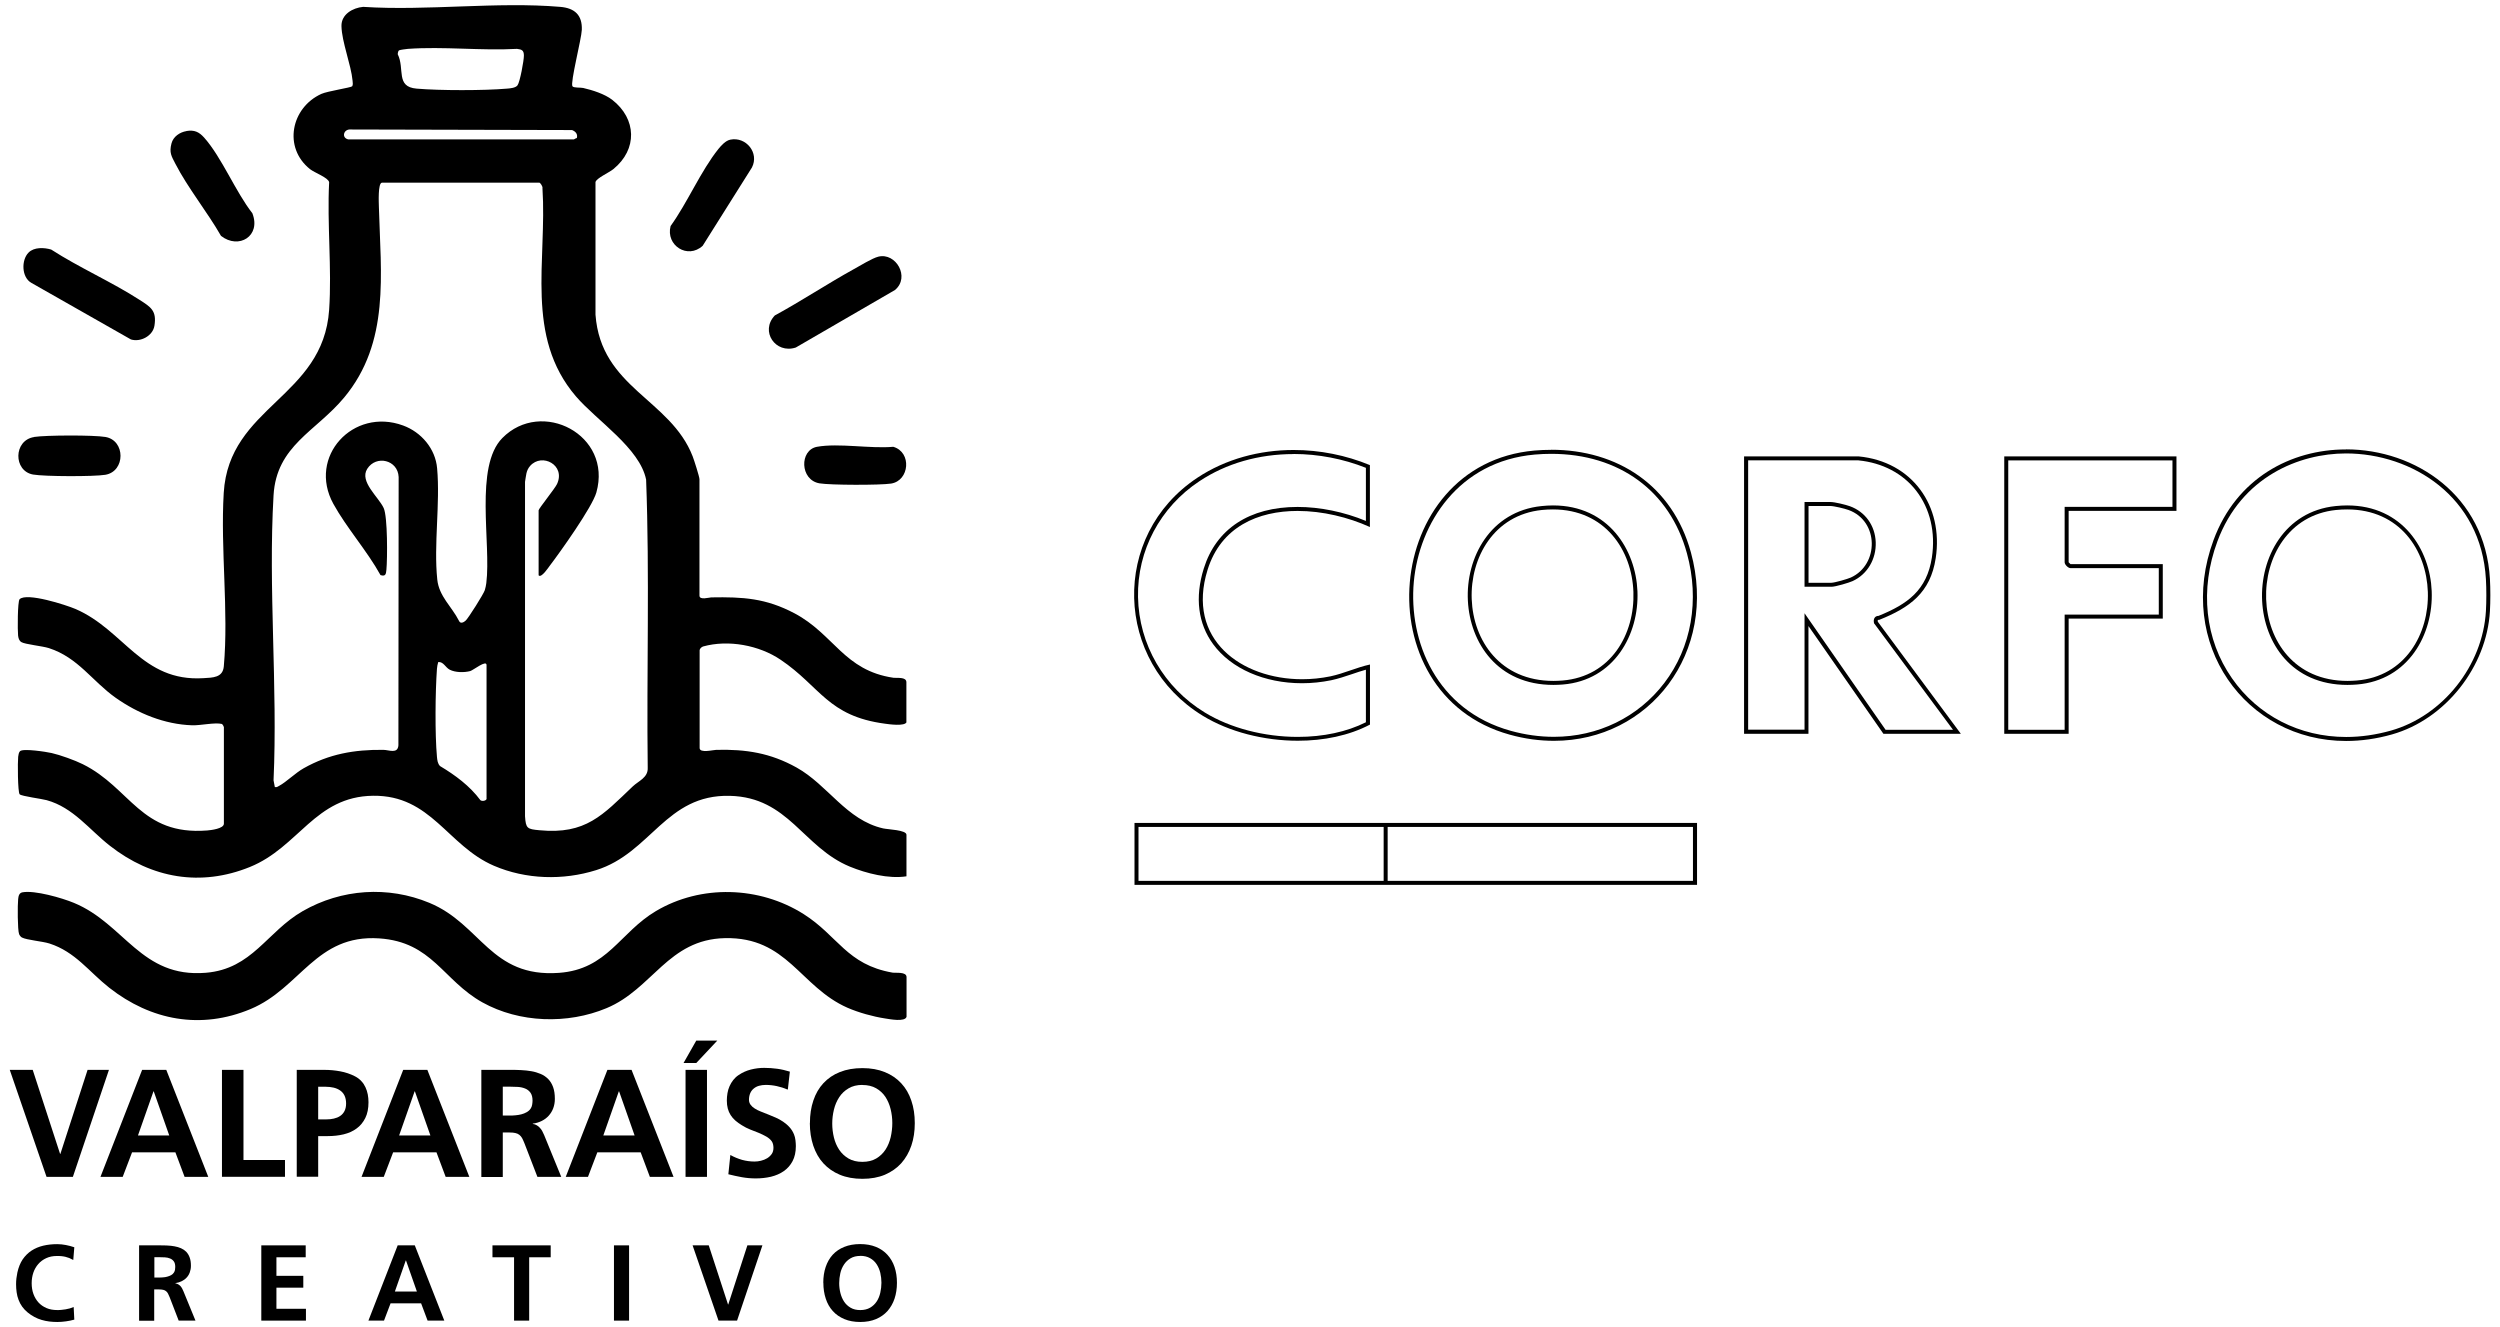
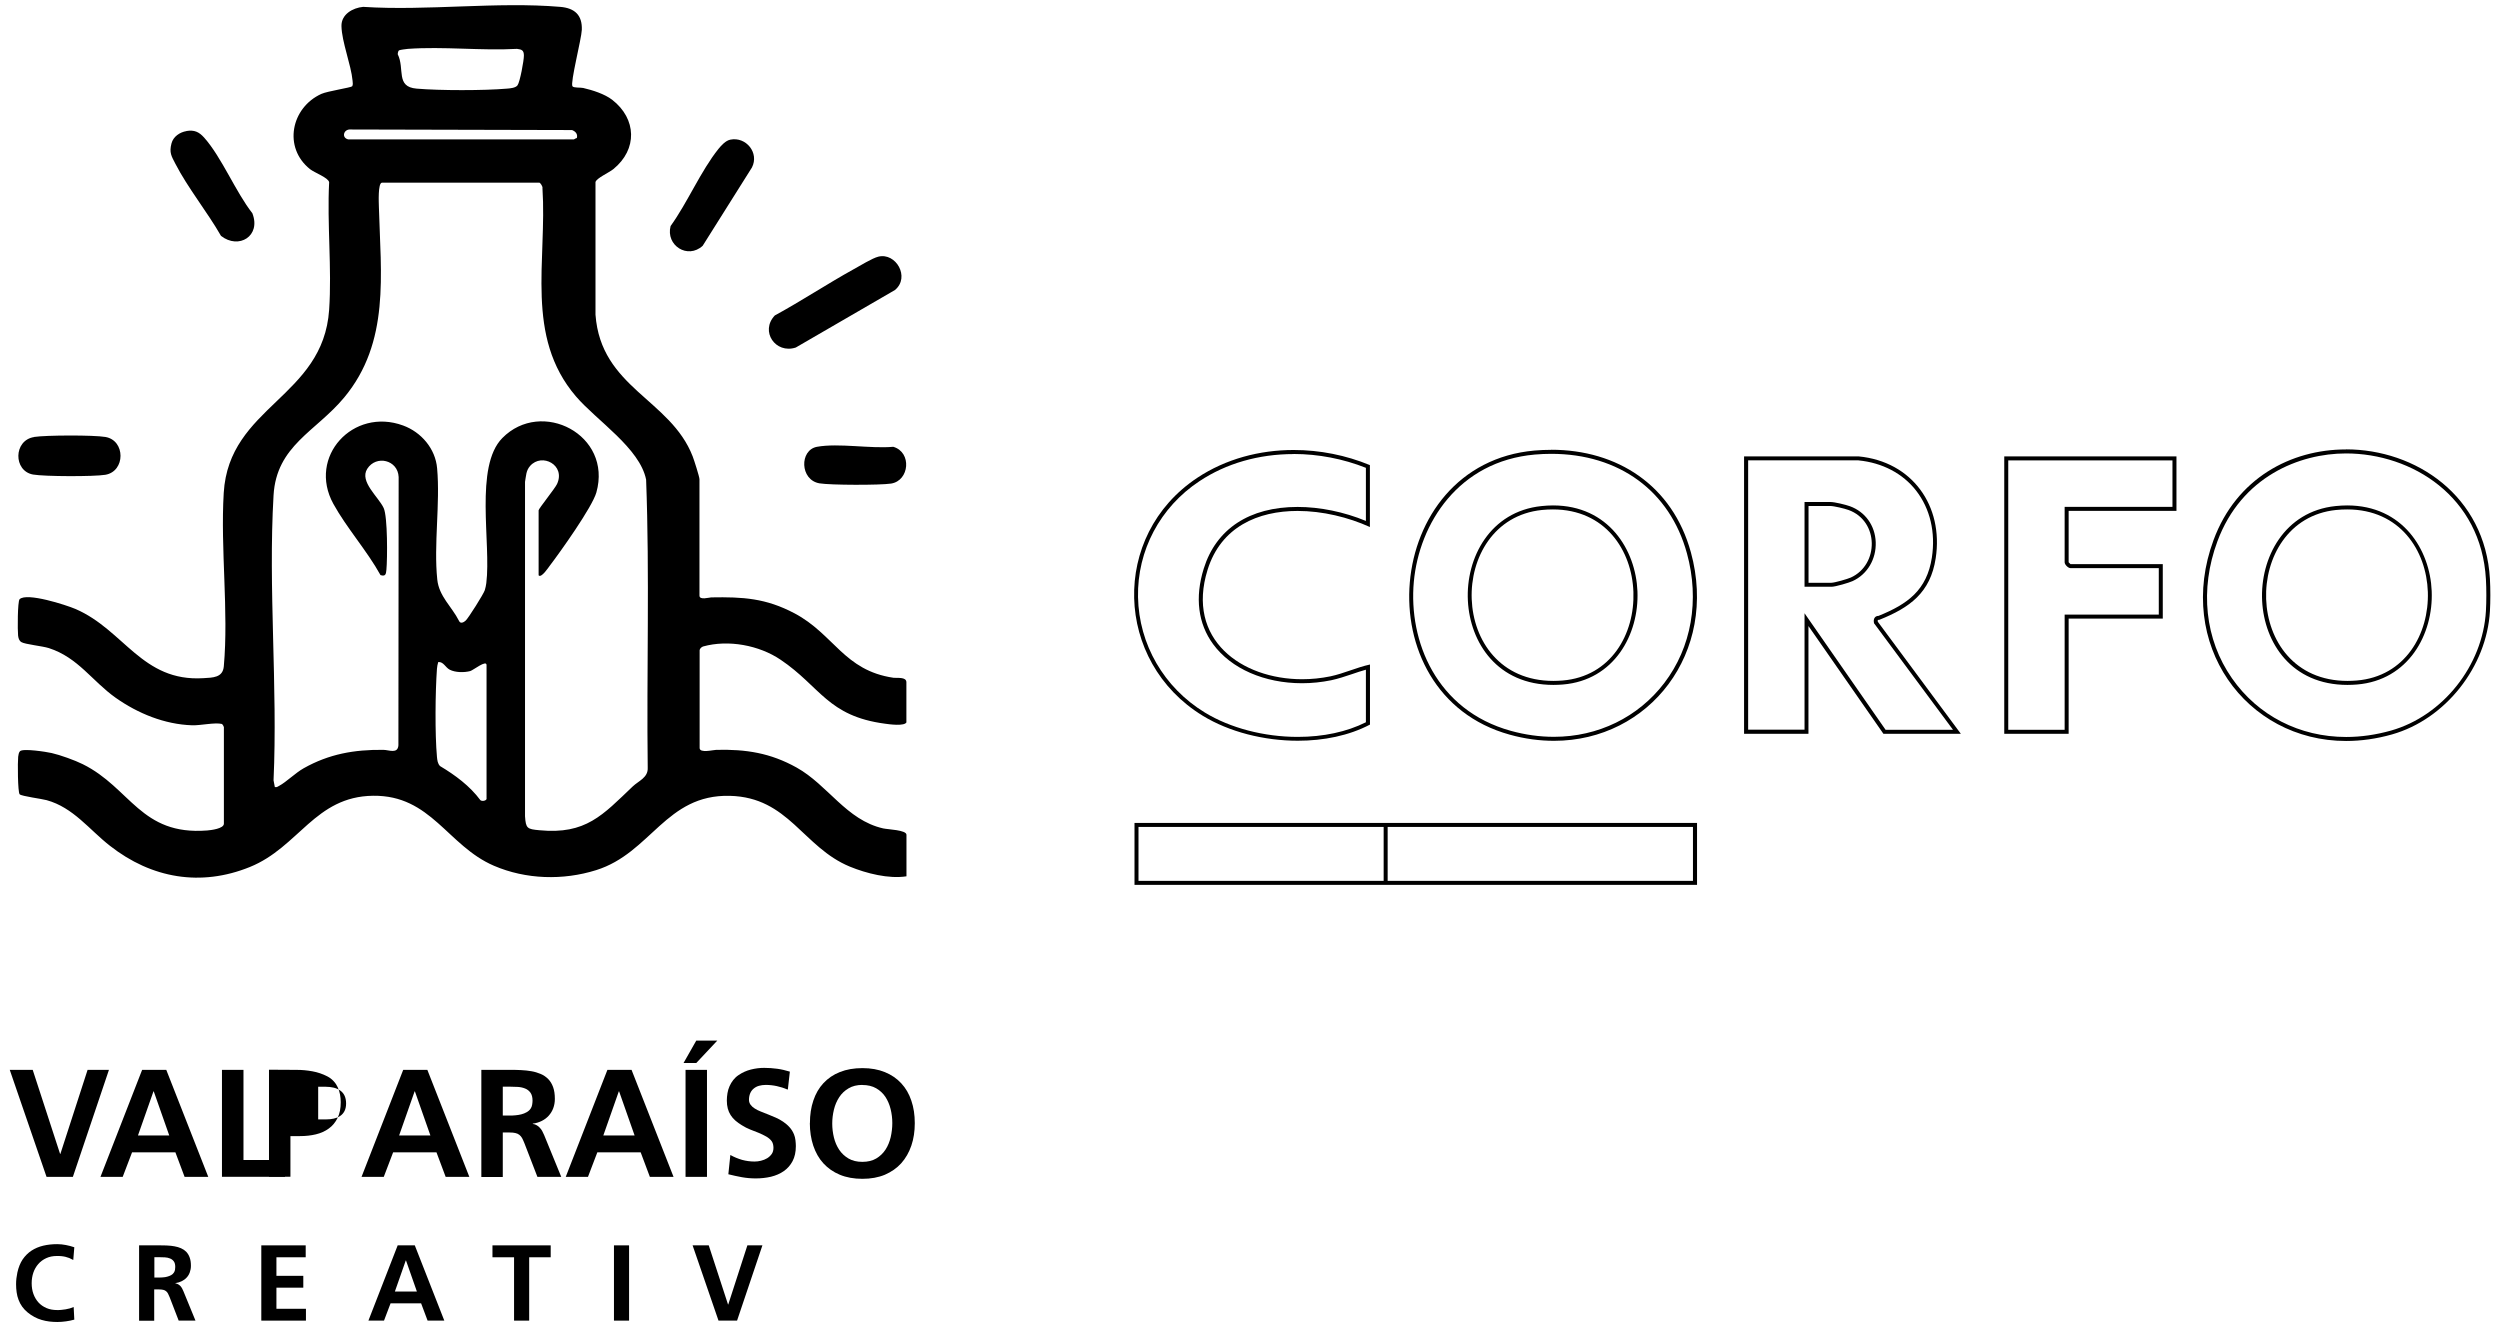
<svg xmlns="http://www.w3.org/2000/svg" id="Layer_1" data-name="Layer 1" viewBox="0 0 312.56 165.92">
  <defs>
    <style> .cls-1 { fill: none; stroke: #000; stroke-miterlimit: 10; stroke-width: .5px; } </style>
  </defs>
  <path d="M193.94,56.74c8.49,0,14.84,4.65,16.97,12.45,1.6,5.84.57,11.75-2.84,16.21-3.26,4.27-8.28,6.72-13.79,6.72-1.78,0-3.59-.25-5.4-.75-9.31-2.58-12.79-11.21-12.12-18.62.67-7.32,5.6-15.08,15.13-15.92.69-.06,1.38-.09,2.05-.09M194.21,85.63c.39,0,.79-.02,1.19-.05,6.41-.53,9.54-6.26,9.32-11.66-.21-5.17-3.61-10.73-10.56-10.73-.47,0-.95.03-1.43.08-6.41.66-9.49,6.45-9.21,11.84.27,5.24,3.68,10.52,10.7,10.52M193.94,56.24c-.69,0-1.39.03-2.09.09-19.06,1.68-21.48,30.44-3.1,35.52,1.9.53,3.75.77,5.54.77,11.92,0,20.55-11.04,17.11-23.57-2.3-8.38-9.2-12.82-17.46-12.82h0ZM194.21,85.13c-13.31,0-13.44-20.13-1.44-21.37.48-.05.93-.07,1.38-.07,13.08,0,13.36,20.39,1.21,21.39-.39.03-.77.05-1.15.05h0Z" />
  <path d="M293.3,56.19v.5c8.26,0,16.92,5.4,17.5,15.73.07,1.21.07,2.76,0,3.97-.39,6.82-5.38,13.11-11.87,14.95-1.88.53-3.76.8-5.6.8-5.83,0-11.03-2.67-14.28-7.34-3.39-4.86-4.05-11.11-1.82-17.12,3-8.1,10.27-10.99,16.07-10.99v-.5M293.5,85.63c.39,0,.78-.02,1.18-.05,6.43-.53,9.57-6.28,9.34-11.69-.21-5.15-3.61-10.7-10.57-10.7-.47,0-.96.03-1.45.08-6.39.66-9.45,6.47-9.18,11.86.27,5.23,3.67,10.5,10.67,10.5M293.29,56.19c-6.84,0-13.68,3.58-16.54,11.32-4.8,12.97,4.02,25.13,16.57,25.13,1.84,0,3.77-.26,5.74-.82,6.69-1.9,11.84-8.47,12.24-15.41.07-1.22.07-2.8,0-4.03-.59-10.41-9.3-16.2-18-16.2h0ZM293.5,85.13c-13.3,0-13.36-20.14-1.44-21.37.48-.05.95-.07,1.4-.07,13.14,0,13.34,20.39,1.19,21.39-.39.03-.77.05-1.14.05h0Z" />
  <path d="M232.36,57.56c2.97.29,5.53,1.63,7.2,3.78,1.75,2.25,2.45,5.22,1.97,8.37-.63,4.07-3.01,5.81-6.67,7.29h0c-.23,0-.37.1-.45.19-.18.21-.15.48-.13.61l.02.13.08.1,9.79,13.21h-8.43l-9.22-13.26-.91-1.31v14.56h-7.05v-33.68h13.8M225.61,73.36h3.37c.5,0,2.21-.51,2.64-.71,1.84-.84,2.97-2.75,2.89-4.87-.08-2.08-1.32-3.8-3.23-4.49-.5-.18-1.88-.53-2.46-.53h-3.21v10.6M232.38,57.06h-14.33v34.68h8.05v-13.47l9.37,13.47h9.68l-10.38-14.01c-.03-.22,0-.23.08-.23.01,0,.02,0,.03,0,.03,0,.07,0,.11-.02,3.77-1.51,6.36-3.37,7.02-7.69,1-6.54-2.94-12.09-9.64-12.73h0ZM226.11,72.86v-9.6h2.71c.47,0,1.79.32,2.29.5,3.83,1.39,3.82,6.83.3,8.44-.41.19-2.05.66-2.44.66h-2.87Z" />
  <path d="M161.74,56.76h0c3.07,0,6.18.6,9.03,1.73v6.64c-2.73-1.13-5.74-1.75-8.54-1.75-6.01,0-10.18,2.73-11.73,7.7-1.13,3.61-.72,6.89,1.18,9.47,2.24,3.05,6.4,4.87,11.11,4.87,1.22,0,2.44-.13,3.63-.37.9-.19,1.77-.49,2.62-.77.59-.2,1.16-.4,1.73-.55v6.57c-2.39,1.2-5.33,1.83-8.52,1.83-4.21,0-8.45-1.11-11.62-3.05-5.12-3.12-8.24-8.52-8.35-14.43-.11-5.82,2.76-11.24,7.68-14.49,3.34-2.22,7.41-3.39,11.77-3.39M161.74,56.26c-4.25,0-8.48,1.11-12.04,3.47-10.9,7.22-10.4,23,.68,29.76,3.29,2.01,7.63,3.12,11.88,3.12,3.23,0,6.4-.64,9.02-2.02v-7.51c-1.66.36-3.25,1.12-4.95,1.48-1.17.24-2.36.36-3.53.36-7.58,0-14.54-4.97-11.82-13.69,1.67-5.37,6.31-7.35,11.25-7.35,3.12,0,6.35.79,9.04,2.01v-7.74c-3-1.24-6.27-1.89-9.53-1.89h0Z" />
  <path d="M271.61,57.56v5.81h-13.48v6.93c0,.29.44.73.73.73h11.04v5.81h-11.77v14.4h-7.05v-33.68h20.53M272.11,57.06h-21.53v34.68h8.05v-14.4h11.77v-6.81h-11.54s-.23-.22-.23-.23v-6.43h13.48v-6.81h0Z" />
  <g>
    <path d="M113.34,90.27c-.17.57-2.21.28-2.69.21-7.18-.95-8.07-4.64-13.06-8-2.68-1.81-6.52-2.53-9.67-1.66-.2.05-.45.3-.45.47v12.23c0,.68,1.72.23,2.08.23,3.72-.09,6.77.39,10.04,2.21,3.93,2.19,6.21,6.56,10.82,7.61.61.14,2.92.19,2.92.8v5.19c-2.21.35-5.01-.36-7.08-1.21-5.88-2.43-7.64-8.67-15-8.85-8.02-.2-9.85,7.14-16.72,9.29-4.14,1.3-8.78,1.17-12.78-.55-5.81-2.5-7.84-8.84-15.11-8.75s-9.28,6.43-15.41,8.91-12.27,1.43-17.48-2.65c-2.59-2.02-4.58-4.79-7.92-5.71-.61-.17-3.12-.49-3.37-.73s-.26-4.08-.19-4.69c.03-.22.07-.54.23-.7.38-.38,3.3.08,3.96.23,1.06.24,2.9.9,3.88,1.39,5.99,2.96,7.24,8.94,15.56,8.29.46-.04,2.09-.22,2.09-.85v-12.08c0-.05-.17-.37-.26-.39-.88-.21-2.63.2-3.7.17-3.45-.11-6.79-1.48-9.57-3.44-2.94-2.08-4.69-5.03-8.35-6.21-.81-.26-2.99-.47-3.44-.75-.3-.19-.37-.51-.41-.83-.07-.61-.07-4.27.19-4.53.88-.88,5.82.72,6.99,1.22,6.1,2.64,8.3,9.12,15.98,8.65,1.2-.07,2.43-.06,2.56-1.47.62-6.88-.43-14.69-.01-21.69.65-10.87,12.43-11.9,13.18-22.9.35-5.17-.27-10.74,0-15.95-.11-.57-1.82-1.18-2.39-1.63-3.39-2.7-2.37-7.69,1.42-9.41.75-.34,3.73-.79,3.85-.95.12-.17.07-.48.05-.69-.18-1.99-1.35-4.85-1.39-6.84-.03-1.47,1.42-2.28,2.71-2.4,7.96.52,16.77-.67,24.64,0,1.8.15,2.77,1.02,2.7,2.87-.04,1.13-1.47,6.64-1.17,7.06.16.22.98.13,1.34.21,1.17.27,2.68.75,3.63,1.48,3.06,2.38,3.18,6.19.15,8.66-.55.45-2.15,1.15-2.24,1.63v16.57c.67,9.16,9.38,10.56,12.15,17.72.17.43.85,2.56.85,2.86v14.55c0,.59,1.19.23,1.47.22,3.98-.07,6.83.1,10.41,1.99,4.95,2.62,6.18,7.15,12.38,8.06.43.06,1.61-.15,1.61.56v4.95ZM49.87,6.31c-.09.07-.15.36-.14.48.9,1.82-.29,4.07,2.35,4.29,2.92.25,8.4.25,11.32,0,.4-.03,1.06-.09,1.3-.41.31-.41.8-3.11.8-3.71,0-.66-.25-.78-.86-.85-4.45.25-9.23-.32-13.64,0-.21.02-1.01.12-1.12.19ZM43.56,17.43h28.19c.05,0,.24-.17.37-.17.13-.5-.15-.82-.6-1l-27.66-.07c-.91-.09-1.21,1.05-.31,1.24ZM67.34,71.93v-8.13c0-.2,2.04-2.72,2.3-3.28,1.11-2.38-1.89-3.94-3.36-2.27-.53.6-.5,1.25-.64,1.99v41.81c.1,1.53.27,1.61,1.8,1.75,5.81.56,7.91-1.9,11.67-5.48.73-.69,1.92-1.1,1.87-2.31-.15-12.01.25-24.06-.2-36.04-.78-3.94-6.18-7.38-8.78-10.42-6.41-7.49-3.59-16.97-4.18-26.02.06-.2-.27-.69-.39-.69h-19.67c-.53,0-.4,2.57-.39,3.02.23,8.45,1.41,16.92-4.34,23.84-3.53,4.25-8.47,6-8.83,12.23-.68,11.63.53,23.92,0,35.63l.16.84c.25.06.36-.05.54-.15.9-.48,2.02-1.61,3.07-2.2,3.18-1.79,6.33-2.34,9.95-2.3.7,0,1.81.55,1.89-.57l.03-33.54c-.09-2.14-2.81-2.79-3.93-1.02-1,1.59,1.42,3.51,2.06,4.9.5,1.09.47,6.31.34,7.72-.05.56-.12.86-.74.66-1.68-3.04-4.23-5.89-5.89-8.9-3.25-5.9,2.48-12.1,8.72-9.8,2.27.83,4.04,2.9,4.25,5.35.4,4.43-.44,9.52.02,13.91.22,2.11,1.81,3.37,2.72,5.17.17.4.6.18.83-.04.33-.29,2.25-3.34,2.39-3.8.08-.26.16-.63.19-.89.62-4.96-1.51-14.57,2-18.13,4.9-4.98,13.79-.41,11.76,6.8-.52,1.84-4.5,7.42-5.84,9.18-.17.22-1.03,1.54-1.37,1.19ZM60.83,99.87v-16.72c0-.7-1.67.65-2.04.75-.77.2-1.85.19-2.56-.17-.56-.29-.77-1.01-1.44-.96-.08.28-.14.55-.16.84-.21,2.88-.26,8.16,0,11.01.04.41.08.85.39,1.16,1.89,1.13,3.71,2.47,5.04,4.26.21.17.7.09.78-.16Z" />
-     <path d="M113.34,127.12c-.19.68-2.1.3-2.69.21-1.51-.23-3.3-.73-4.7-1.34-5.94-2.62-7.5-8.87-15.32-8.7-7.1.15-9.04,6.35-14.79,8.75-4.87,2.04-10.9,1.86-15.53-.72-4.94-2.76-6.26-7.56-12.91-8-7.9-.53-9.83,6.22-16.06,8.83s-12.47,1.43-17.68-2.66c-2.53-1.99-4.24-4.49-7.48-5.53-.88-.28-2.83-.43-3.44-.75-.15-.08-.29-.27-.35-.42-.2-.48-.2-3.71-.12-4.38.04-.39.12-.77.54-.85,1.54-.28,4.93.7,6.43,1.32,6.35,2.62,8.39,9.41,16.5,8.74,5.81-.48,7.62-5.13,12.11-7.71,4.85-2.78,10.66-3.18,15.84-1.03,6.47,2.68,7.64,9.37,16.2,8.75,6.07-.44,7.59-5.04,12.11-7.72,5.64-3.35,12.95-3.12,18.47.37,4.31,2.73,5.38,6.31,11.11,7.32.41.07,1.76-.14,1.76.56v4.95Z" />
    <path d="M111.89,36.26l-12.4,7.19c-2.53.83-4.5-2.03-2.62-4.01,3.34-1.82,6.54-3.94,9.86-5.78.77-.42,2.32-1.38,3.08-1.57,2.2-.55,4.01,2.57,2.08,4.17Z" />
-     <path d="M3.58,31.57c.69-.69,1.94-.63,2.82-.37,3.5,2.26,7.58,4.05,11.05,6.29,1.4.9,2.16,1.35,1.86,3.23-.2,1.27-1.73,2.09-2.94,1.72l-12.44-7.07c-1.25-.69-1.28-2.87-.36-3.79Z" />
    <path d="M91.31,17.46c1.96-.4,3.64,1.65,2.7,3.48l-6.16,9.79c-1.87,1.72-4.64-.04-4.01-2.47,2.09-2.89,3.8-6.93,5.99-9.65.37-.45.89-1.03,1.48-1.15Z" />
    <path d="M23.31,16.38c.98-.16,1.56.1,2.21.82,2.19,2.45,3.93,6.78,6.03,9.46,1.12,2.85-1.7,4.57-3.92,2.83-1.71-2.99-4.14-5.98-5.7-9.01-.5-.97-.79-1.39-.49-2.55.22-.85,1.03-1.4,1.87-1.54Z" />
    <path d="M4.26,54.63c1.49-.23,7.45-.25,8.91,0,2.53.42,2.53,4.3,0,4.73-1.44.24-7.59.22-9.03-.03-2.49-.44-2.47-4.29.13-4.69Z" />
    <path d="M102.15,55.86c2.71-.49,6.69.26,9.53,0,2.35.68,2.03,4.24-.28,4.6-1.39.21-7.57.2-8.94-.03-2.47-.42-2.52-4.17-.31-4.57Z" />
  </g>
  <g>
    <g>
      <path d="M1.21,133.76h2.88l3.42,10.5h.04l3.4-10.5h2.67l-4.51,13.38h-3.29l-4.6-13.38Z" />
      <path d="M17.76,133.76h3.03l5.25,13.38h-2.96l-1.15-3.07h-5.42l-1.17,3.07h-2.78l5.21-13.38ZM19.23,136.44h-.04l-1.94,5.52h3.91l-1.94-5.52Z" />
      <path d="M27.76,133.76h2.68v11.27h5.19v2.1h-7.88v-13.38Z" />
-       <path d="M37.11,133.76h3.47c.64,0,1.29.06,1.95.18.66.12,1.28.33,1.86.63.31.16.57.36.78.59.22.23.39.49.52.77.13.28.23.58.29.9.06.32.09.64.09.97,0,.78-.13,1.44-.4,1.98-.27.54-.63.98-1.09,1.31-.46.34-1,.58-1.62.73-.62.15-1.28.22-1.98.22h-1.2v5.08h-2.68v-13.38ZM39.79,139.95h1c.34,0,.65-.03.95-.1.3-.07.56-.17.79-.33.23-.15.41-.36.54-.61.13-.26.2-.57.2-.95s-.07-.72-.2-.99c-.13-.27-.32-.48-.55-.64-.23-.16-.51-.28-.81-.35-.31-.07-.64-.11-.99-.11h-.94v4.08Z" />
+       <path d="M37.11,133.76c.64,0,1.29.06,1.95.18.66.12,1.28.33,1.86.63.31.16.57.36.78.59.22.23.39.49.52.77.13.28.23.58.29.9.06.32.09.64.09.97,0,.78-.13,1.44-.4,1.98-.27.54-.63.98-1.09,1.31-.46.34-1,.58-1.62.73-.62.15-1.28.22-1.98.22h-1.2v5.08h-2.68v-13.38ZM39.79,139.95h1c.34,0,.65-.03.95-.1.3-.07.56-.17.79-.33.23-.15.41-.36.54-.61.13-.26.2-.57.2-.95s-.07-.72-.2-.99c-.13-.27-.32-.48-.55-.64-.23-.16-.51-.28-.81-.35-.31-.07-.64-.11-.99-.11h-.94v4.08Z" />
      <path d="M50.4,133.76h3.03l5.25,13.38h-2.96l-1.15-3.07h-5.42l-1.17,3.07h-2.78l5.21-13.38ZM51.88,136.44h-.04l-1.94,5.52h3.91l-1.94-5.52Z" />
      <path d="M60.17,133.76h3.67c.44,0,.89,0,1.33.03.45.02.87.07,1.28.14.41.07.79.19,1.15.34.36.15.66.36.93.63s.47.6.62,1.01c.15.41.22.9.22,1.48,0,.42-.07.81-.2,1.16-.13.35-.32.66-.56.93-.24.27-.53.49-.87.66-.34.17-.72.29-1.13.34v.04c.19.02.35.08.5.17.15.09.28.19.39.32.12.12.22.27.3.42.08.16.16.32.23.48l2.14,5.23h-2.98l-1.61-4.17c-.1-.26-.2-.47-.29-.65-.1-.18-.21-.32-.35-.43-.14-.11-.3-.19-.5-.23-.19-.05-.43-.07-.72-.07h-.86v5.56h-2.68v-13.38ZM62.86,139.47h.88c.21,0,.44,0,.69-.03.25-.02.5-.06.74-.12.24-.06.47-.15.68-.27.21-.12.38-.27.5-.46.09-.13.15-.29.18-.47.03-.18.05-.35.05-.51,0-.43-.09-.76-.26-1-.17-.23-.39-.41-.67-.52-.27-.11-.58-.18-.92-.2-.34-.02-.67-.03-.99-.03h-.88v3.6Z" />
      <path d="M75.93,133.76h3.03l5.25,13.38h-2.96l-1.15-3.07h-5.42l-1.17,3.07h-2.78l5.21-13.38ZM77.41,136.44h-.04l-1.94,5.52h3.91l-1.94-5.52Z" />
      <path d="M87.05,130.1h2.63l-2.63,2.8h-1.59l1.59-2.8ZM85.71,133.76h2.68v13.38h-2.68v-13.38Z" />
      <path d="M98.45,136.22c-.43-.19-.87-.33-1.33-.43-.46-.1-.92-.15-1.39-.15-.3,0-.58.04-.83.11-.26.07-.48.19-.66.34-.19.15-.34.35-.44.58s-.16.51-.16.83c0,.24.07.44.2.62.13.18.31.34.52.47.22.14.47.27.76.38.29.12.59.24.91.36s.64.26.96.4c.32.14.63.31.92.51.29.2.56.42.79.68.24.26.43.56.57.91.09.22.15.46.18.72.03.27.05.51.05.74,0,.74-.14,1.37-.41,1.88-.27.51-.64.93-1.1,1.25-.46.32-.99.55-1.6.7-.6.14-1.24.21-1.9.21-.59,0-1.16-.05-1.73-.15-.57-.1-1.13-.23-1.7-.37l.25-2.41c.46.26.95.46,1.46.61.51.14,1.04.21,1.57.21.26,0,.52-.03.8-.1.28-.07.54-.17.77-.31.23-.14.42-.32.57-.53s.22-.48.22-.78c0-.14-.02-.29-.05-.43-.03-.14-.09-.27-.17-.39-.07-.11-.18-.21-.3-.32-.13-.11-.25-.19-.37-.26-.32-.18-.65-.34-.99-.48s-.68-.27-1.02-.4c-.18-.07-.36-.15-.53-.24-.17-.09-.35-.19-.51-.29-.31-.19-.59-.38-.82-.59-.24-.21-.43-.43-.59-.68s-.28-.52-.36-.82c-.08-.3-.12-.64-.12-1.01,0-.31.03-.61.08-.92s.14-.6.26-.87c.12-.27.27-.53.46-.77s.41-.45.67-.62c.47-.32.98-.55,1.53-.69.55-.14,1.11-.21,1.67-.21s1.09.04,1.62.11,1.06.2,1.59.36l-.25,2.21Z" />
      <path d="M101.26,140.41c0-1.03.14-1.97.43-2.82.28-.84.7-1.57,1.26-2.17s1.24-1.07,2.06-1.39c.82-.33,1.76-.49,2.82-.49s1.99.17,2.8.5c.81.33,1.5.8,2.05,1.4.56.6.98,1.33,1.26,2.17.29.84.43,1.78.43,2.81s-.14,1.96-.43,2.81c-.29.85-.71,1.58-1.26,2.2-.55.61-1.24,1.09-2.05,1.44-.82.34-1.75.51-2.81.51s-2-.17-2.82-.51c-.82-.34-1.5-.82-2.06-1.43-.56-.61-.97-1.35-1.26-2.2-.28-.85-.43-1.79-.43-2.82ZM107.82,135.64c-.67,0-1.25.14-1.73.43-.48.28-.87.65-1.17,1.11-.3.46-.52.97-.66,1.55-.14.58-.21,1.16-.21,1.74s.07,1.18.21,1.75c.14.57.36,1.08.66,1.53.3.45.69.81,1.16,1.09.48.28,1.05.42,1.73.42s1.27-.14,1.74-.42.86-.65,1.16-1.11c.3-.46.51-.98.65-1.56.13-.58.2-1.17.2-1.76s-.07-1.17-.21-1.74-.36-1.08-.65-1.53c-.3-.45-.69-.81-1.16-1.08s-1.05-.41-1.73-.41Z" />
    </g>
    <g>
      <path d="M9.31,164.98c-.35.1-.7.17-1.06.22-.36.05-.72.08-1.08.08s-.68-.02-1.01-.06-.65-.11-.96-.2c-.31-.09-.61-.21-.9-.37-.29-.15-.57-.34-.84-.56-.27-.22-.5-.47-.69-.73-.19-.27-.34-.55-.45-.85-.11-.3-.2-.61-.24-.94-.05-.33-.07-.66-.07-1,0-.25.01-.49.04-.74.03-.25.07-.49.12-.73.14-.64.36-1.19.66-1.64.31-.45.68-.82,1.11-1.1s.92-.49,1.47-.62c.55-.13,1.13-.19,1.75-.19.36,0,.72.04,1.08.11.36.07.7.16,1.05.28l-.13,1.59c-.18-.1-.35-.18-.51-.25-.16-.06-.32-.11-.48-.15-.16-.04-.33-.06-.5-.08s-.36-.02-.56-.02c-.5,0-.94.09-1.33.27-.39.18-.72.42-.99.73-.27.31-.48.67-.62,1.08-.14.41-.21.86-.21,1.33s.07.93.22,1.34c.15.41.36.76.63,1.06.27.3.61.53,1,.7.39.17.84.25,1.34.25.15,0,.32,0,.5-.02s.37-.04.55-.07c.18-.03.36-.07.54-.12.17-.05.33-.11.47-.17l.08,1.58Z" />
      <path d="M17.4,155.7h2.58c.31,0,.62,0,.94.02.31.01.61.05.9.1.29.05.56.13.81.24.25.11.47.26.65.44.18.19.33.43.43.71.11.29.16.63.16,1.04,0,.3-.05.57-.14.82-.09.25-.22.47-.39.65-.17.19-.38.34-.62.46s-.5.2-.79.24v.03c.13.02.25.06.35.12.1.06.2.14.28.22.08.09.15.19.21.3.06.11.11.22.16.34l1.51,3.68h-2.1l-1.13-2.93c-.07-.18-.14-.33-.21-.46-.07-.13-.15-.23-.25-.3-.1-.08-.21-.13-.35-.16-.14-.03-.3-.05-.51-.05h-.61v3.91h-1.89v-9.41ZM19.29,159.72h.62c.15,0,.31,0,.49-.02.18-.01.35-.04.52-.09.17-.04.33-.11.48-.19.15-.08.26-.19.35-.33.06-.09.1-.2.13-.33.02-.13.03-.25.03-.36,0-.3-.06-.54-.18-.7-.12-.16-.28-.29-.47-.36-.19-.08-.41-.13-.64-.14-.24-.01-.47-.02-.7-.02h-.62v2.53Z" />
      <path d="M32.67,155.7h5.55v1.49h-3.66v2.32h3.36v1.48h-3.36v2.64h3.69v1.48h-5.58v-9.41Z" />
      <path d="M49.73,155.7h2.13l3.69,9.41h-2.09l-.81-2.16h-3.82l-.82,2.16h-1.95l3.66-9.41ZM50.76,157.59h-.03l-1.36,3.88h2.75l-1.36-3.88Z" />
      <path d="M64.27,157.19h-2.7v-1.49h7.28v1.49h-2.69v7.92h-1.89v-7.92Z" />
      <path d="M76.76,155.7h1.89v9.41h-1.89v-9.41Z" />
      <path d="M86.58,155.7h2.03l2.41,7.39h.03l2.39-7.39h1.88l-3.17,9.41h-2.32l-3.24-9.41Z" />
-       <path d="M102.93,160.38c0-.73.1-1.39.3-1.98.2-.59.49-1.1.88-1.53.39-.42.87-.75,1.45-.98.57-.23,1.23-.35,1.98-.35s1.4.12,1.97.35c.57.23,1.05.56,1.44.99.39.43.69.93.89,1.53.2.59.3,1.25.3,1.97s-.1,1.38-.3,1.98c-.2.6-.5,1.11-.88,1.55-.39.43-.87.77-1.44,1.01-.57.24-1.23.36-1.97.36s-1.41-.12-1.98-.36-1.06-.57-1.45-1.01c-.39-.43-.69-.95-.88-1.55-.2-.6-.3-1.26-.3-1.98ZM107.55,157.02c-.47,0-.88.1-1.21.3-.34.2-.61.46-.82.78-.21.32-.37.68-.46,1.09s-.14.81-.14,1.23.05.83.15,1.23c.1.4.25.76.46,1.08.21.32.48.57.82.77.34.2.74.29,1.21.29s.89-.1,1.23-.3c.34-.2.61-.46.82-.78.21-.32.36-.69.45-1.1s.14-.82.14-1.24-.05-.83-.14-1.23c-.1-.4-.25-.76-.46-1.08-.21-.32-.48-.57-.82-.76-.33-.19-.74-.29-1.22-.29Z" />
    </g>
  </g>
  <g>
    <path d="M148.74,103.39h8.29s8.29,0,8.29,0h5.06s.77,0,.77,0h.89s.89,0,.89,0h.51s7.65,0,7.65,0h11.19s11.19,0,11.19,0h8.19s0,6.74,0,6.74h-8.19s-11.19,0-11.19,0h-11.19s-7.66,0-7.66,0h-.5s-.89,0-.89,0h-.89s-.77,0-.77,0h-5.06s-8.29,0-8.29,0h-8.29s-6.4,0-6.4,0v-6.74h6.4M148.74,102.89c-2.3,0-4.6,0-6.9,0v7.74c2.3,0,4.6,0,6.9,0,5.53,0,11.05,0,16.58,0,1.69,0,3.37,0,5.06,0,.26,0,.51,0,.77,0,.6,0,1.19,0,1.79,0,.17,0,.33,0,.5,0,2.55,0,5.1,0,7.66,0,7.46,0,14.92,0,22.38,0,2.9,0,5.79,0,8.69,0v-7.74c-2.9,0-5.8,0-8.69,0-7.46,0-14.92,0-22.38,0-2.55,0-5.1,0-7.65,0-.17,0-.34,0-.51,0-.6,0-1.19,0-1.79,0-.26,0-.51,0-.77,0-1.69,0-3.37,0-5.06,0-5.53,0-11.05,0-16.58,0h0Z" />
    <line class="cls-1" x1="173.24" y1="103.16" x2="173.24" y2="110.4" />
  </g>
</svg>